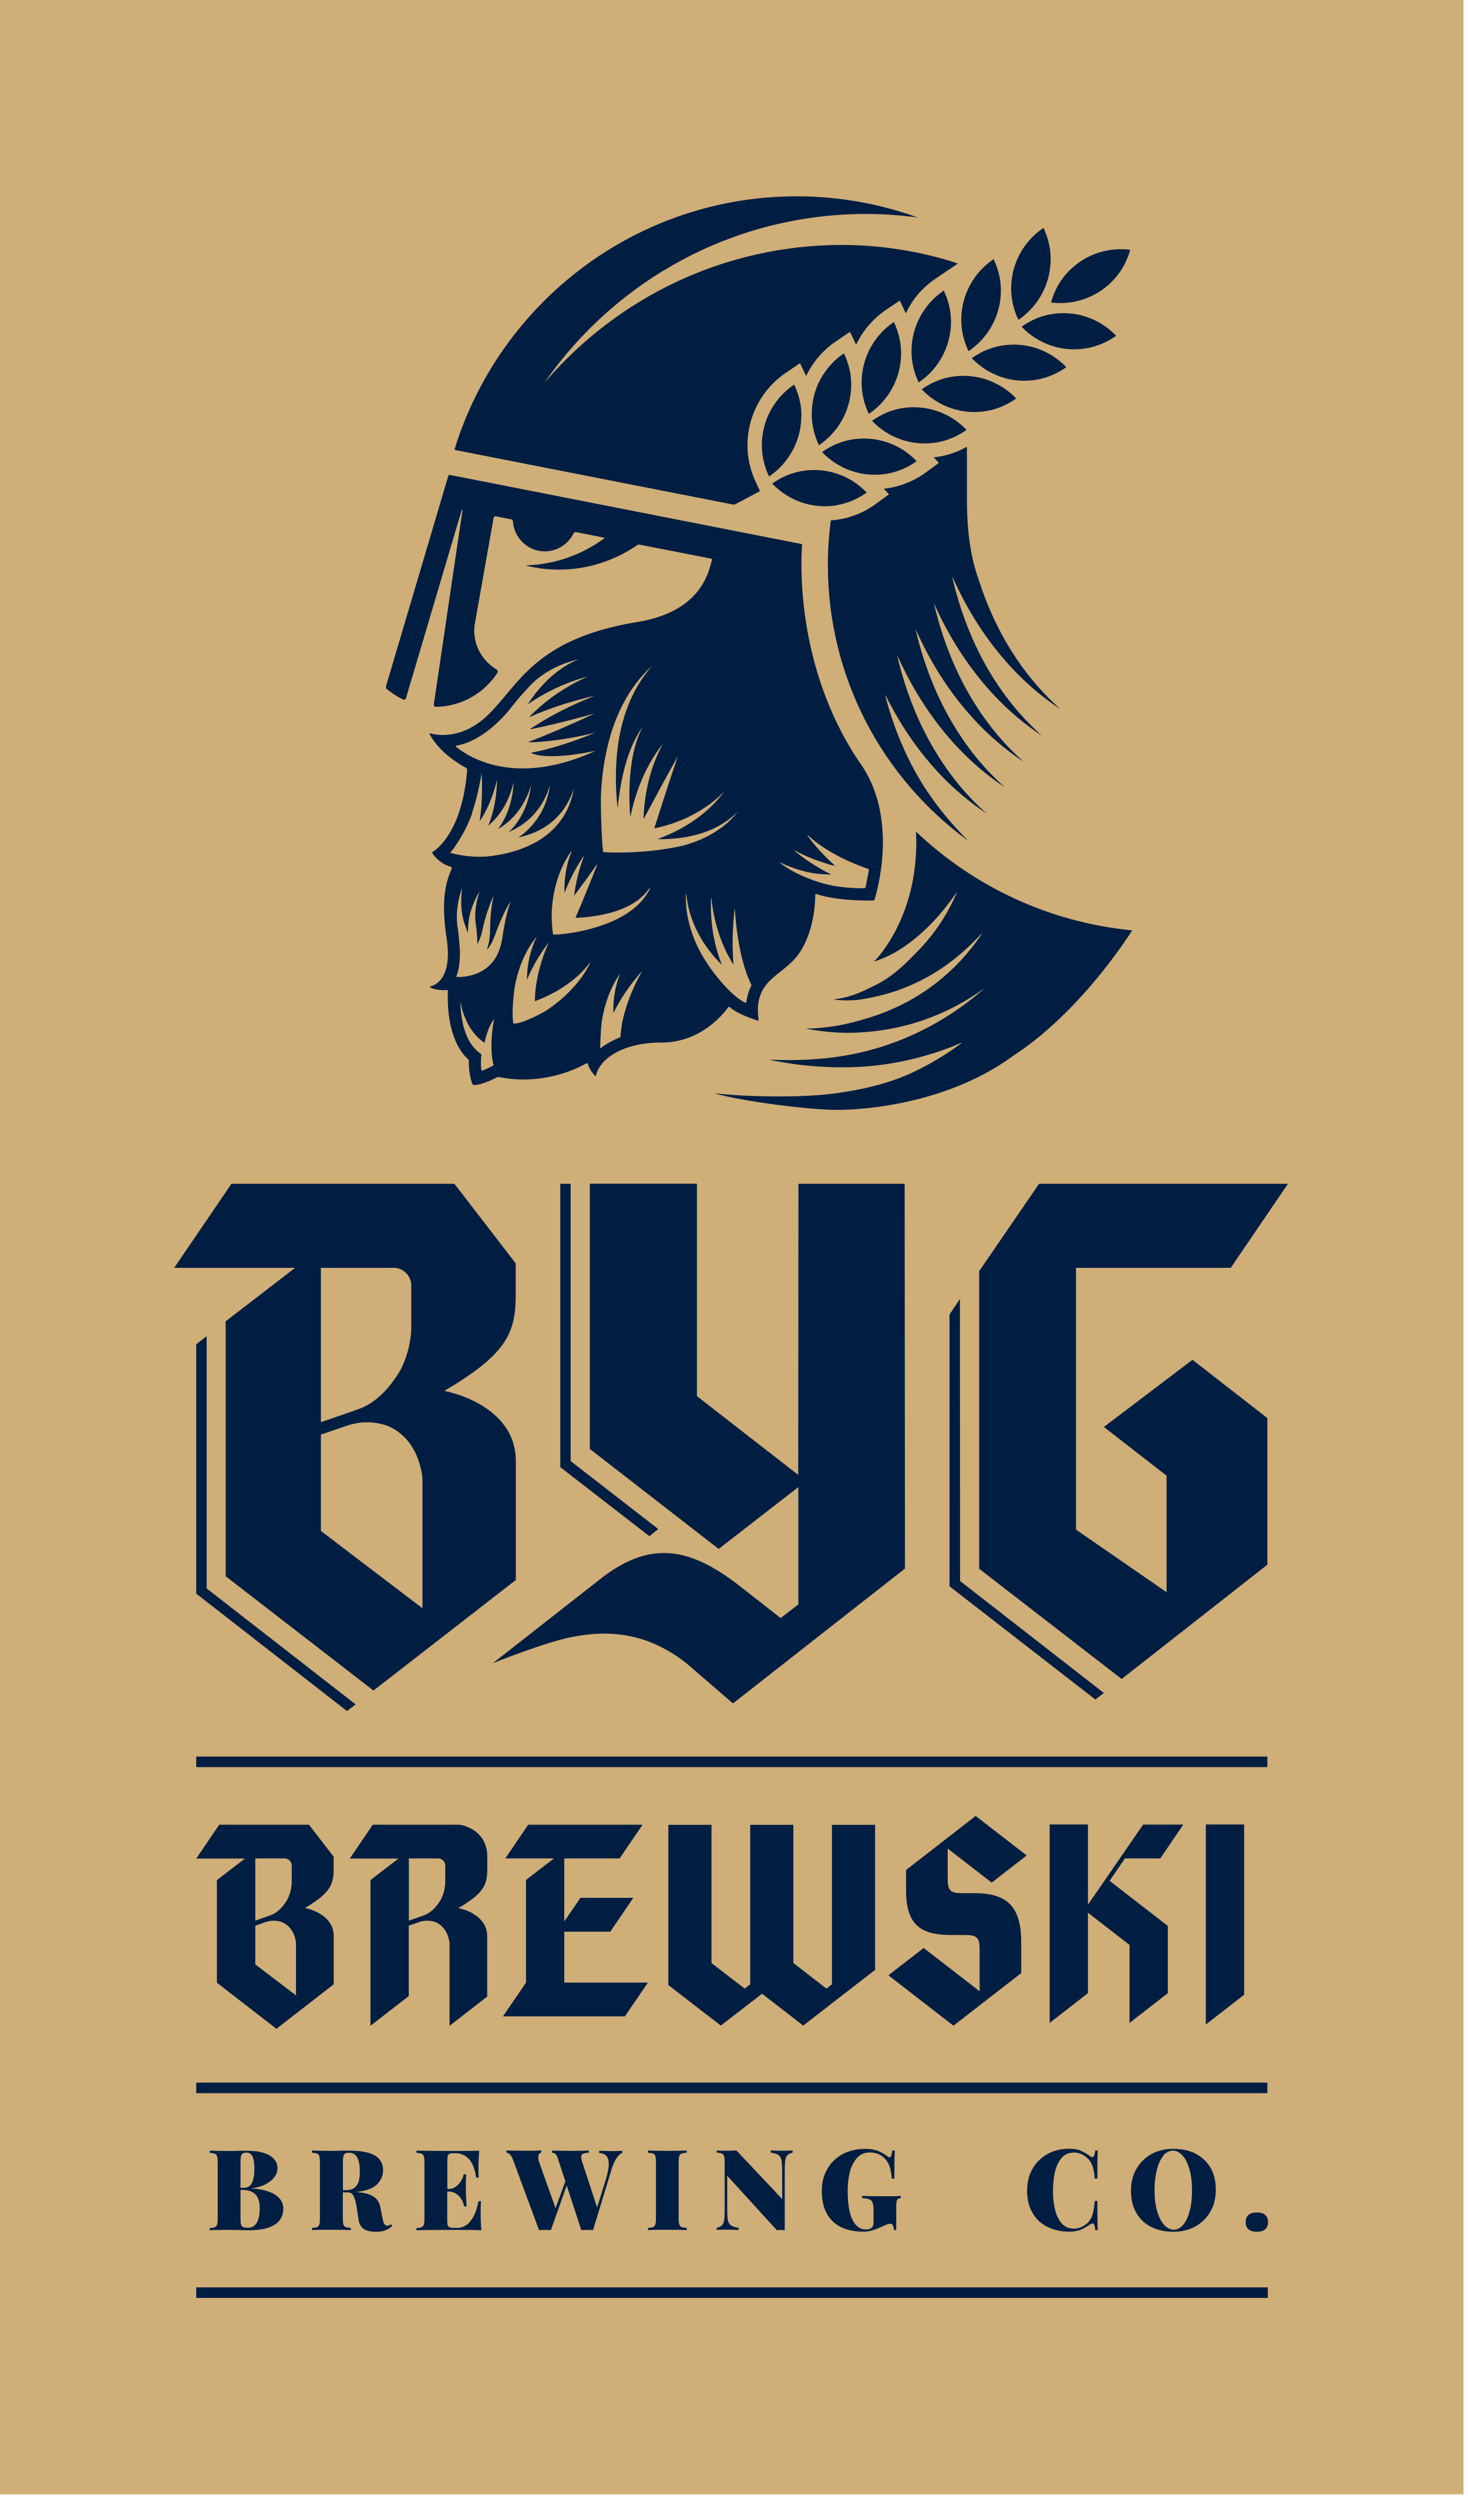
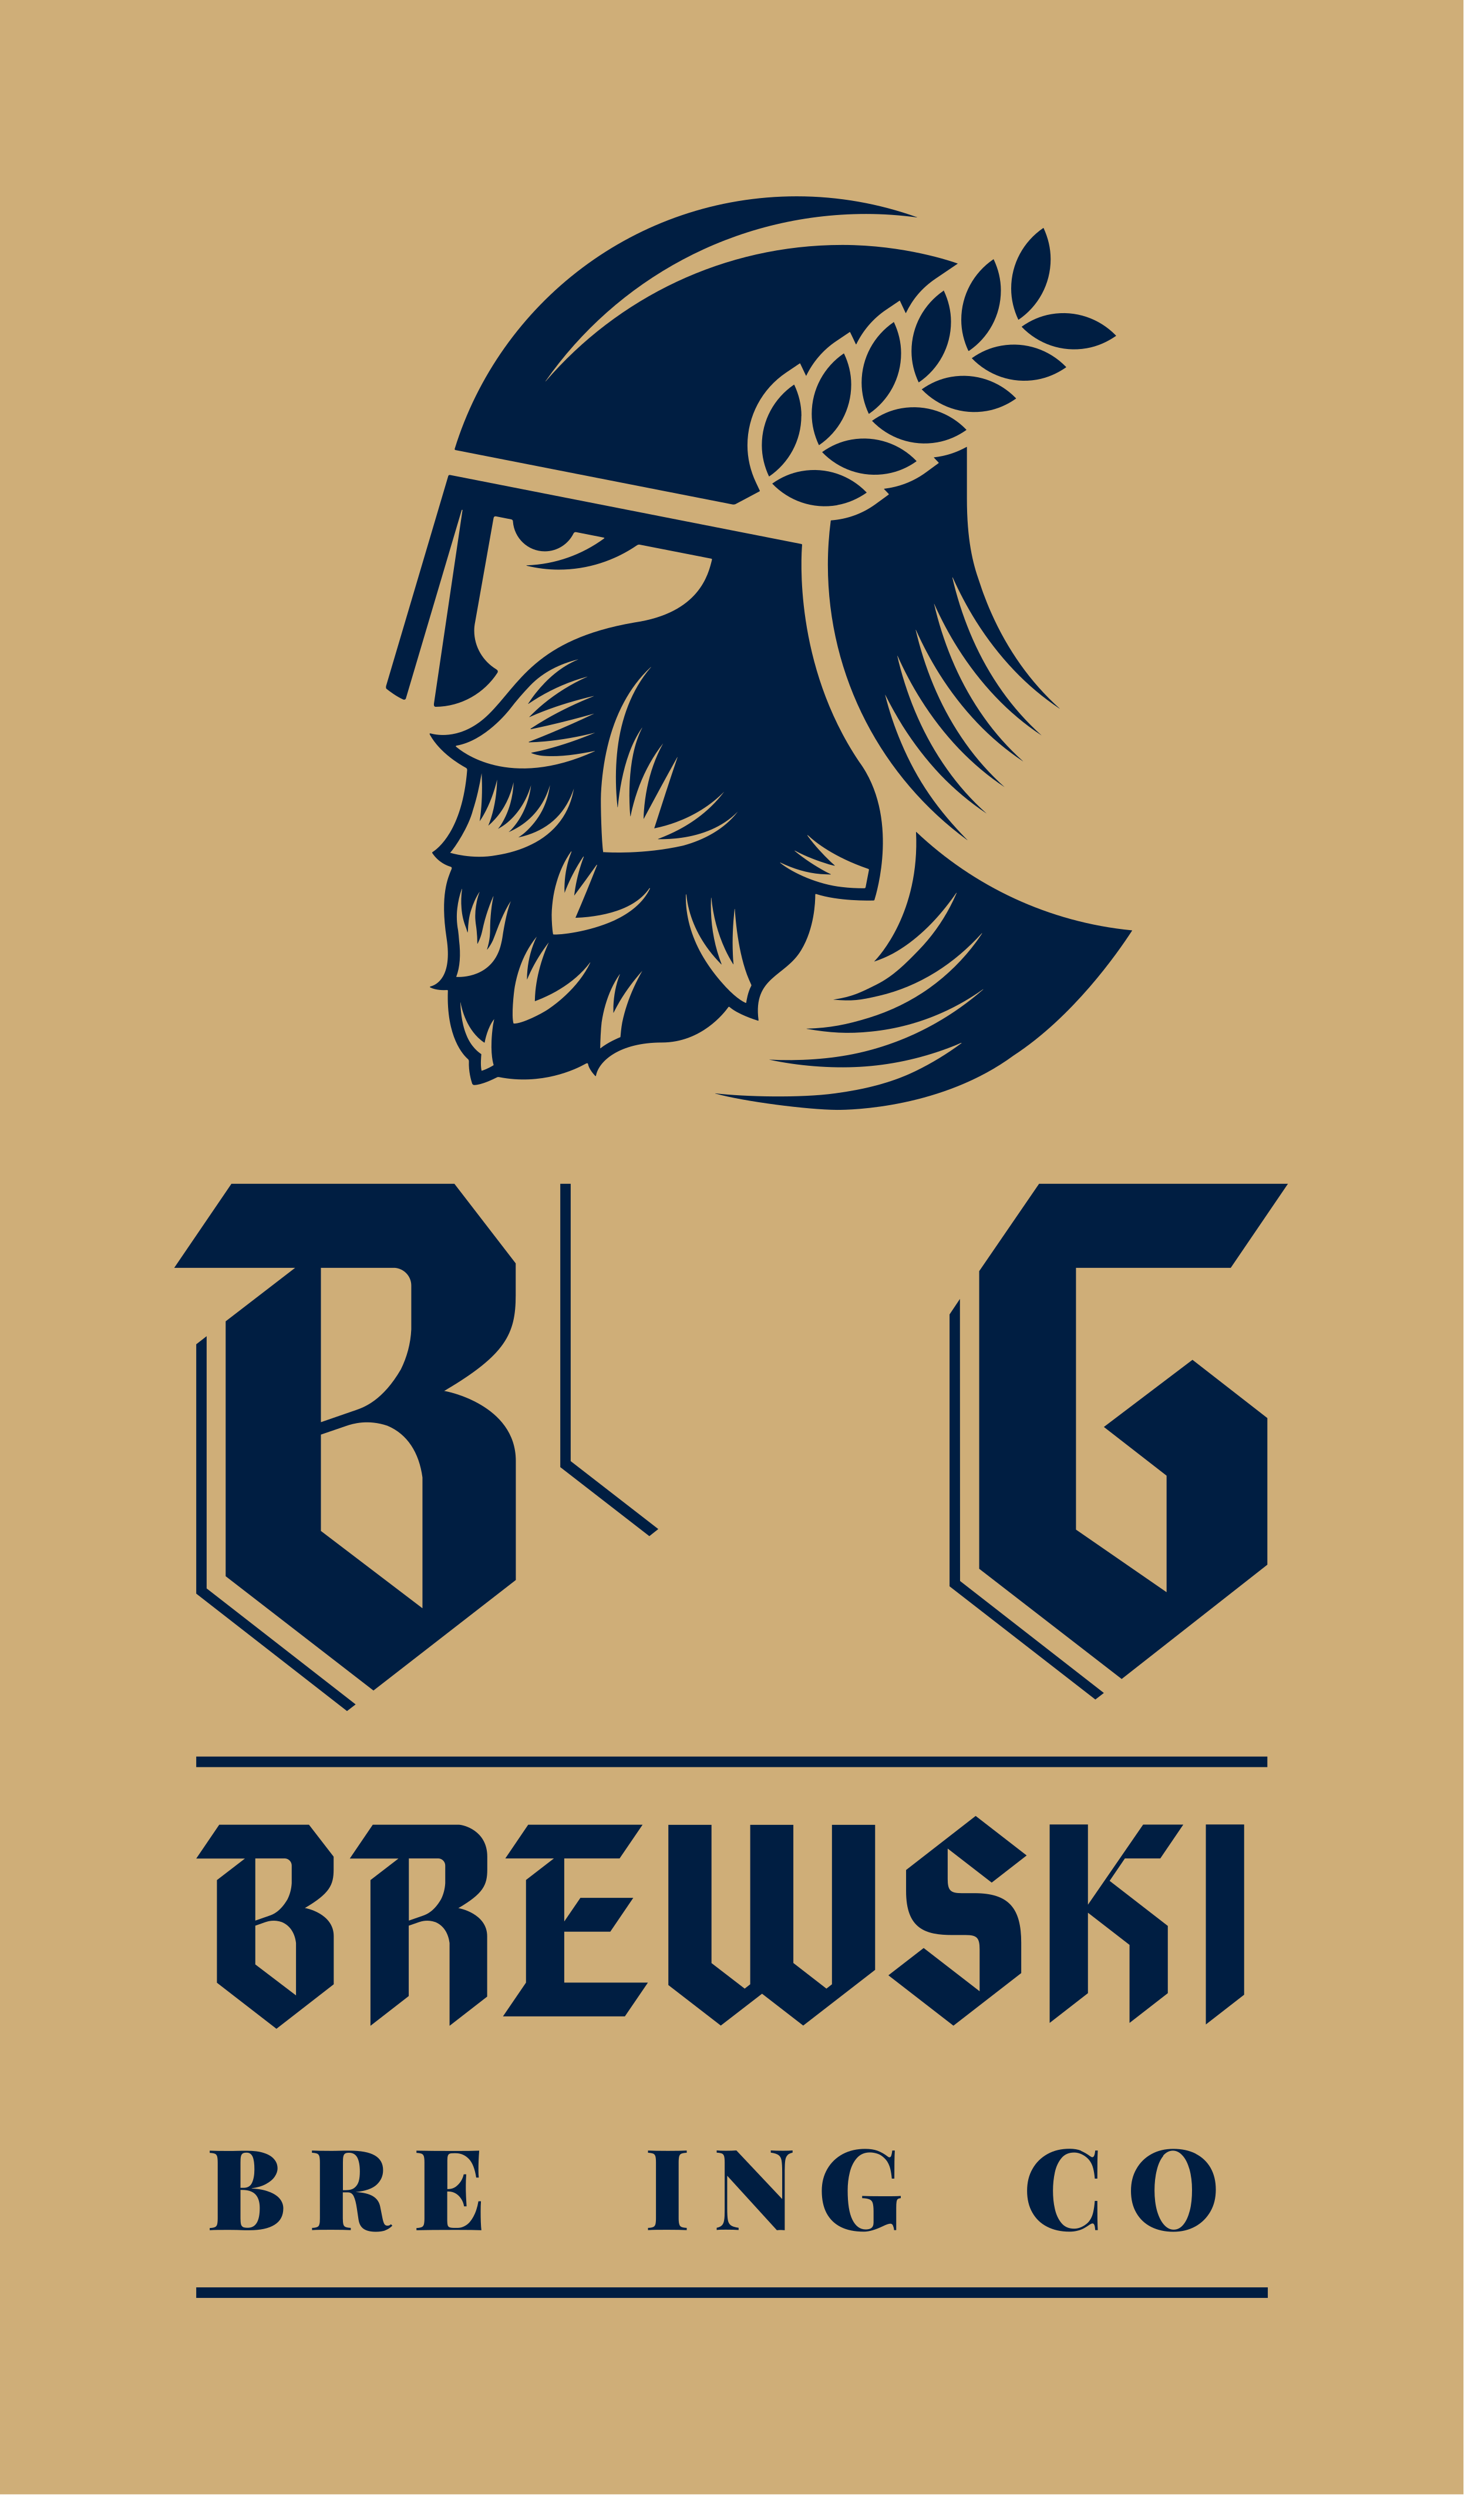
<svg xmlns="http://www.w3.org/2000/svg" width="104" height="177" viewBox="0 0 104 177" fill="none">
  <path d="M103.68 0H0V176.608H103.68V0Z" fill="#CFAE78" />
  <path d="M59.763 25.034C58.4 25.969 57.506 27.533 57.506 29.309C57.506 30.095 57.694 30.826 58.008 31.501C58.008 31.509 58.016 31.525 58.039 31.509C59.403 30.582 60.304 29.01 60.304 27.227C60.304 26.441 60.116 25.71 59.802 25.05C59.794 25.026 59.779 25.019 59.755 25.042" fill="#001E42" />
  <path d="M63.297 22.819C61.934 23.754 61.041 25.317 61.041 27.093C61.041 27.879 61.229 28.617 61.542 29.285C61.542 29.285 61.55 29.309 61.573 29.293C62.937 28.358 63.838 26.794 63.838 25.011C63.838 24.225 63.65 23.494 63.337 22.826C63.329 22.803 63.313 22.795 63.29 22.819" fill="#001E42" />
  <path d="M66.832 20.595C65.468 21.53 64.575 23.094 64.575 24.869C64.575 25.655 64.763 26.394 65.076 27.062C65.076 27.062 65.084 27.077 65.108 27.062C66.471 26.134 67.373 24.563 67.373 22.779C67.373 21.994 67.184 21.263 66.871 20.595C66.863 20.571 66.847 20.563 66.824 20.587" fill="#001E42" />
  <path d="M68.642 24.846C70.014 23.911 70.907 22.347 70.907 20.563C70.907 19.778 70.719 19.047 70.405 18.379C70.398 18.355 70.382 18.348 70.358 18.371C68.995 19.306 68.101 20.87 68.101 22.646C68.101 23.431 68.29 24.17 68.603 24.838C68.603 24.838 68.611 24.861 68.634 24.838" fill="#001E42" />
  <path d="M72.169 22.63C73.532 21.703 74.433 20.131 74.433 18.348C74.433 17.562 74.245 16.831 73.94 16.163C73.932 16.14 73.916 16.132 73.893 16.155C72.529 17.09 71.636 18.654 71.636 20.43C71.636 21.216 71.824 21.954 72.137 22.622C72.137 22.63 72.145 22.646 72.169 22.63Z" fill="#001E42" />
  <path d="M59.316 35.76C60.084 35.627 60.774 35.312 61.377 34.896C61.401 34.88 61.401 34.864 61.377 34.849C60.225 33.662 58.533 33.049 56.793 33.356C56.017 33.489 55.328 33.803 54.724 34.228C54.724 34.228 54.708 34.236 54.724 34.259C55.876 35.454 57.569 36.074 59.324 35.768" fill="#001E42" />
  <path d="M58.258 31.996C58.258 31.996 58.243 32.004 58.258 32.028C59.41 33.222 61.103 33.843 62.859 33.536C63.627 33.403 64.316 33.096 64.912 32.672C64.935 32.656 64.935 32.641 64.912 32.625C63.768 31.438 62.075 30.826 60.327 31.124C59.551 31.258 58.862 31.572 58.258 31.996Z" fill="#001E42" />
  <path d="M61.793 29.78C61.793 29.78 61.769 29.796 61.793 29.812C62.945 31.006 64.638 31.627 66.393 31.32C67.161 31.187 67.851 30.873 68.446 30.456C68.47 30.44 68.47 30.425 68.446 30.409C67.302 29.223 65.609 28.61 63.862 28.908C63.086 29.042 62.396 29.356 61.801 29.78" fill="#001E42" />
  <path d="M65.319 27.588C66.471 28.782 68.164 29.403 69.912 29.097C70.68 28.963 71.369 28.649 71.965 28.232C71.988 28.217 71.988 28.201 71.965 28.185C70.813 26.999 69.12 26.386 67.38 26.684C66.605 26.818 65.915 27.132 65.311 27.557C65.311 27.557 65.296 27.564 65.311 27.588" fill="#001E42" />
  <path d="M68.854 25.372C70.006 26.567 71.698 27.187 73.454 26.881C74.222 26.747 74.912 26.433 75.515 26.017C75.538 26.001 75.538 25.985 75.515 25.969C74.363 24.783 72.678 24.17 70.93 24.477C70.155 24.61 69.465 24.924 68.862 25.349C68.862 25.349 68.838 25.364 68.862 25.38" fill="#001E42" />
  <path d="M72.388 23.149C73.54 24.343 75.233 24.964 76.988 24.657C77.756 24.524 78.446 24.209 79.049 23.793C79.073 23.777 79.073 23.761 79.049 23.746C77.897 22.559 76.205 21.946 74.465 22.245C73.689 22.378 72.999 22.693 72.396 23.117C72.396 23.117 72.38 23.133 72.396 23.149" fill="#001E42" />
  <path d="M32.248 31.863C33.447 32.098 51.73 35.681 51.879 35.713C52.036 35.744 52.13 35.681 52.13 35.681L53.815 34.786C53.815 34.786 53.839 34.77 53.823 34.731C53.807 34.699 53.564 34.181 53.564 34.181C53.157 33.324 52.953 32.436 52.953 31.525C52.953 29.458 53.98 27.533 55.696 26.378C55.696 26.378 56.621 25.757 56.652 25.734C56.683 25.718 56.691 25.742 56.691 25.742L57.099 26.598C57.099 26.598 57.106 26.622 57.122 26.598C57.592 25.632 58.306 24.783 59.23 24.162L60.186 23.518C60.186 23.518 60.21 23.494 60.225 23.518C60.241 23.541 60.562 24.217 60.633 24.374C60.641 24.39 60.657 24.374 60.664 24.374C61.135 23.408 61.848 22.559 62.765 21.939C62.765 21.939 63.697 21.31 63.721 21.294C63.744 21.278 63.752 21.294 63.752 21.294L64.159 22.159C64.159 22.159 64.167 22.182 64.183 22.159C64.653 21.192 65.288 20.406 66.291 19.723L67.835 18.678C67.835 18.678 67.859 18.662 67.835 18.654C67.506 18.536 64.097 17.342 59.677 17.342C51.276 17.342 43.753 21.09 38.659 26.999C38.651 27.007 38.635 27.007 38.651 26.983C43.674 19.825 51.973 15.149 61.362 15.149C62.584 15.149 63.776 15.236 64.959 15.393C64.982 15.393 64.982 15.385 64.959 15.377C62.294 14.427 59.434 13.9 56.448 13.9C45.053 13.9 35.414 21.428 32.209 31.792C32.209 31.808 32.209 31.847 32.256 31.855" fill="#001E42" />
  <path d="M56.777 29.442C56.777 28.657 56.589 27.926 56.276 27.258C56.268 27.235 56.252 27.227 56.229 27.25C54.865 28.185 53.972 29.749 53.972 31.525C53.972 32.31 54.16 33.049 54.473 33.717C54.473 33.725 54.481 33.741 54.505 33.725C55.868 32.79 56.77 31.218 56.77 29.442" fill="#001E42" />
-   <path d="M74.481 21.42C76.118 21.624 77.827 21.035 79.002 19.691C79.519 19.102 79.856 18.426 80.06 17.719C80.068 17.695 80.06 17.68 80.029 17.68C78.391 17.483 76.691 18.073 75.523 19.408C75.006 19.998 74.669 20.681 74.465 21.388C74.465 21.388 74.457 21.412 74.481 21.412" fill="#001E42" />
  <path d="M80.178 65.87C74.292 65.297 68.979 62.751 64.912 58.901C64.912 58.901 64.888 58.893 64.896 58.916C65.171 64.613 62.255 67.748 61.942 68.063C61.926 68.078 61.942 68.078 61.942 68.078C62.373 67.937 62.796 67.756 63.203 67.544C64.042 67.096 64.81 66.507 65.507 65.855C66.213 65.195 66.84 64.464 67.42 63.678C67.529 63.529 67.639 63.38 67.741 63.23C67.764 63.199 67.78 63.207 67.764 63.246C67.623 63.576 67.467 63.898 67.302 64.213C66.714 65.328 65.97 66.365 65.076 67.285C64.183 68.204 63.297 69.108 62.106 69.705C60.931 70.294 60.382 70.569 59.05 70.774C59.034 70.774 59.034 70.781 59.05 70.781C60.39 70.891 60.884 70.829 62.271 70.506C63.666 70.184 65.037 69.611 66.299 68.825C67.498 68.078 68.587 67.143 69.551 66.083C69.567 66.067 69.582 66.083 69.575 66.091C69.442 66.287 69.308 66.491 69.167 66.68C68.25 67.921 67.13 69.037 65.844 69.956C64.559 70.876 63.094 71.591 61.534 72.07C59.99 72.542 58.799 72.785 57.154 72.832C57.13 72.832 57.13 72.84 57.154 72.848C58.783 73.123 60.029 73.217 61.73 73.037C63.454 72.864 65.186 72.408 66.816 71.669C67.796 71.229 68.736 70.687 69.622 70.059C69.661 70.027 69.677 70.043 69.637 70.074C68.619 70.954 67.514 71.748 66.322 72.424C64.614 73.398 62.741 74.129 60.782 74.561C58.838 74.993 56.55 75.135 54.513 75.025C54.489 75.025 54.489 75.025 54.513 75.032C56.511 75.465 58.838 75.653 60.923 75.535C63.031 75.417 65.139 74.97 67.161 74.215C67.467 74.105 67.772 73.98 68.07 73.846C68.125 73.822 68.141 73.846 68.094 73.877C67.091 74.616 66.017 75.276 64.88 75.826C63.117 76.69 61.158 77.146 59.167 77.413C56.715 77.751 52.757 77.657 50.68 77.413C50.649 77.413 50.649 77.413 50.68 77.429C52.71 77.995 57.208 78.568 59.285 78.584C60.312 78.592 66.769 78.443 71.808 74.734C76.016 71.984 79.151 67.513 80.201 65.894C80.201 65.886 80.201 65.863 80.186 65.863" fill="#001E42" />
  <path d="M67.482 40.86C67.968 41.944 68.525 42.997 69.151 43.995C69.935 45.236 70.829 46.399 71.832 47.452C72.811 48.481 73.893 49.393 75.06 50.171C75.084 50.187 75.092 50.179 75.068 50.163C74.026 49.228 73.101 48.183 72.302 47.059C71.487 45.912 70.797 44.686 70.233 43.413C70.021 42.942 69.833 42.47 69.653 41.983C69.653 41.983 69.465 41.449 69.379 41.182C68.916 39.885 68.501 38.219 68.501 35.304V31.651C68.501 31.651 68.485 31.635 68.478 31.643C67.757 32.043 66.981 32.295 66.166 32.381C66.158 32.381 66.15 32.389 66.166 32.405C66.236 32.483 66.471 32.727 66.495 32.751C66.518 32.782 66.495 32.79 66.495 32.79L65.57 33.466C64.692 34.102 63.689 34.479 62.639 34.605C62.631 34.605 62.623 34.621 62.631 34.629C62.702 34.707 62.953 34.959 62.961 34.974C62.976 34.998 62.976 35.006 62.953 35.021C62.929 35.037 62.036 35.689 62.036 35.689C61.087 36.381 60.014 36.758 58.877 36.844C58.862 36.844 58.854 36.868 58.854 36.876C58.721 37.897 58.65 38.934 58.65 39.987C58.65 47.994 62.537 55.09 68.525 59.482C68.548 59.498 68.556 59.49 68.532 59.474C67.537 58.461 66.62 57.392 65.844 56.261C65.045 55.105 64.387 53.872 63.846 52.591C63.376 51.491 63 50.359 62.71 49.212C62.702 49.181 62.71 49.181 62.725 49.212C63.102 49.959 63.509 50.69 63.948 51.397C64.732 52.638 65.625 53.801 66.62 54.854C67.608 55.883 68.697 56.803 69.865 57.581C69.88 57.596 69.888 57.581 69.865 57.573C68.814 56.638 67.89 55.593 67.09 54.461C66.275 53.314 65.586 52.088 65.022 50.815C64.457 49.542 64.011 48.222 63.674 46.886C63.642 46.737 63.603 46.596 63.572 46.446C63.572 46.423 63.572 46.415 63.587 46.438C64.073 47.515 64.622 48.56 65.249 49.55C66.032 50.792 66.926 51.955 67.929 53.008C68.916 54.037 69.998 54.956 71.173 55.734C71.197 55.742 71.197 55.75 71.173 55.734C70.131 54.799 69.198 53.754 68.399 52.623C67.584 51.475 66.894 50.249 66.33 48.977C65.766 47.704 65.319 46.383 64.982 45.048C64.943 44.898 64.912 44.749 64.873 44.608C64.873 44.584 64.873 44.576 64.888 44.6C65.374 45.676 65.923 46.721 66.55 47.719C67.333 48.961 68.227 50.124 69.23 51.177C70.21 52.206 71.299 53.125 72.459 53.895C72.482 53.911 72.49 53.903 72.466 53.888C71.424 52.953 70.492 51.907 69.7 50.784C68.885 49.637 68.195 48.411 67.631 47.138C67.067 45.865 66.62 44.545 66.283 43.209C66.252 43.06 66.213 42.91 66.174 42.769C66.174 42.745 66.174 42.738 66.189 42.769C66.675 43.846 67.224 44.891 67.851 45.881C68.634 47.122 69.528 48.285 70.531 49.338C71.51 50.367 72.6 51.287 73.767 52.057C73.791 52.072 73.799 52.065 73.767 52.049C72.725 51.114 71.8 50.069 71.001 48.945C70.186 47.798 69.496 46.572 68.932 45.299C68.368 44.026 67.921 42.706 67.584 41.37C67.545 41.221 67.506 41.064 67.474 40.915C67.474 40.891 67.475 40.891 67.482 40.907" fill="#001E42" />
  <path d="M51.589 71.308C51.589 71.308 51.644 71.269 51.676 71.292C52.263 71.811 53.447 72.188 53.697 72.267C53.737 72.282 53.737 72.251 53.737 72.219C53.337 69.147 55.633 69.171 56.762 67.269C57.702 65.721 57.757 63.82 57.757 63.372C57.757 63.325 57.765 63.277 57.827 63.301C59.41 63.812 61.566 63.765 61.895 63.757C61.91 63.757 61.942 63.741 61.95 63.718C62.098 63.238 63.736 57.832 60.86 53.927C56.213 47.012 56.77 39.28 56.824 38.581C56.824 38.55 56.809 38.526 56.777 38.518L31.888 33.631C31.888 33.631 31.786 33.607 31.755 33.709C31.386 34.943 27.82 47.012 27.358 48.552C27.335 48.639 27.335 48.741 27.39 48.78C27.578 48.929 28.071 49.307 28.565 49.527C28.659 49.566 28.745 49.511 28.761 49.432L32.711 36.106C32.711 36.106 32.773 36.074 32.766 36.121L30.744 49.809C30.728 49.927 30.744 50.037 30.861 50.045C32.695 50.029 34.309 49.071 35.242 47.633C35.305 47.507 35.242 47.444 35.148 47.382C34.223 46.816 33.596 45.81 33.596 44.647C33.596 44.443 33.62 44.246 33.659 44.05L34.96 36.719C34.975 36.624 35.007 36.538 35.148 36.562L36.221 36.774C36.284 36.789 36.339 36.837 36.339 36.907C36.339 36.907 36.339 36.915 36.339 36.923C36.425 38.102 37.397 39.037 38.596 39.037C39.489 39.037 40.265 38.518 40.634 37.764C40.665 37.701 40.736 37.662 40.814 37.677L42.765 38.062C42.836 38.078 42.82 38.102 42.797 38.125C41.253 39.257 39.372 39.956 37.327 40.027C37.287 40.027 37.287 40.05 37.319 40.058C38.04 40.231 38.8 40.333 39.576 40.333C41.645 40.333 43.549 39.689 45.132 38.605C45.187 38.565 45.265 38.55 45.328 38.565L50.39 39.555C50.437 39.563 50.445 39.595 50.437 39.634C50.187 40.655 49.552 43.398 44.952 44.073C37.891 45.283 36.762 48.481 34.607 50.587C32.773 52.379 30.994 52.065 30.516 51.931C30.43 51.915 30.414 51.947 30.462 52.033C31.182 53.314 32.57 54.123 32.985 54.351C33.063 54.391 33.102 54.438 33.095 54.54C32.75 58.83 30.986 60.111 30.649 60.323C30.618 60.339 30.61 60.378 30.626 60.401C31.073 61.069 31.676 61.297 31.927 61.368C32.005 61.392 32.021 61.455 31.99 61.533C31.739 62.146 31.167 63.34 31.637 66.421C32.068 69.21 30.892 69.744 30.509 69.838C30.454 69.846 30.438 69.894 30.485 69.917C30.892 70.121 31.457 70.114 31.66 70.098C31.692 70.098 31.731 70.098 31.731 70.145C31.606 73.461 32.844 74.726 33.157 74.993C33.189 75.017 33.22 75.087 33.22 75.15C33.189 75.85 33.369 76.47 33.447 76.714C33.463 76.761 33.518 76.824 33.588 76.824C34.113 76.824 34.968 76.4 35.203 76.282C35.242 76.258 35.297 76.25 35.336 76.258C38.361 76.863 40.759 75.724 41.449 75.339C41.558 75.276 41.637 75.245 41.66 75.339C41.723 75.685 42.036 76.038 42.162 76.172C42.185 76.195 42.209 76.211 42.224 76.156C42.413 75.142 43.87 73.814 46.887 73.814C49.701 73.814 51.323 71.693 51.589 71.324M55.281 61.069C56.213 61.517 57.161 61.808 58.149 61.887C58.384 61.902 58.619 61.91 58.846 61.918C58.862 61.918 58.87 61.902 58.854 61.895C58.744 61.84 58.627 61.785 58.517 61.73C57.733 61.305 56.989 60.818 56.315 60.26C56.276 60.229 56.291 60.213 56.331 60.236C57.099 60.645 57.914 60.952 58.736 61.203C58.862 61.242 58.995 61.266 59.12 61.297C59.136 61.297 59.144 61.289 59.136 61.274C59.042 61.195 58.948 61.109 58.862 61.03C58.282 60.472 57.725 59.875 57.255 59.231C57.193 59.144 57.146 59.058 57.287 59.184C57.757 59.624 59.074 60.684 61.503 61.517C61.558 61.533 61.566 61.565 61.558 61.612C61.519 61.816 61.401 62.437 61.323 62.822C61.307 62.892 61.244 62.892 61.213 62.892C60.672 62.892 60.171 62.869 59.661 62.806C57.992 62.633 56.19 61.832 55.281 61.101C55.257 61.077 55.257 61.062 55.281 61.077M32.303 52.843C32.303 52.843 32.287 52.803 32.327 52.795C34.341 52.458 35.994 50.383 36.167 50.155C36.582 49.613 37.044 49.079 37.562 48.536C38.486 47.578 39.678 47.004 40.939 46.69C40.963 46.69 40.971 46.69 40.947 46.698C39.74 47.201 38.761 48.065 37.969 49.055C37.773 49.299 37.593 49.558 37.42 49.817C37.405 49.833 37.42 49.849 37.436 49.833C37.679 49.668 37.922 49.519 38.165 49.369C39.246 48.725 40.406 48.23 41.605 47.908C41.621 47.908 41.629 47.908 41.605 47.916C40.477 48.419 39.427 49.071 38.494 49.841C38.149 50.124 37.82 50.438 37.507 50.752C37.491 50.768 37.507 50.784 37.522 50.768C37.836 50.627 38.149 50.493 38.463 50.375C39.638 49.919 40.837 49.566 42.044 49.283C42.075 49.283 42.075 49.283 42.044 49.299C40.892 49.762 39.772 50.289 38.706 50.902C38.33 51.122 37.961 51.35 37.601 51.585C37.569 51.609 37.585 51.632 37.632 51.625C38.016 51.546 38.408 51.46 38.792 51.373C39.889 51.122 40.978 50.839 42.068 50.532C42.083 50.532 42.091 50.532 42.068 50.54C41.049 51.027 40.014 51.483 38.964 51.923C38.478 52.127 37.985 52.324 37.491 52.513C37.444 52.528 37.444 52.56 37.491 52.56C37.852 52.552 38.212 52.528 38.58 52.497C39.764 52.387 40.955 52.175 42.123 51.884C42.146 51.884 42.154 51.884 42.123 51.892C41.01 52.355 39.858 52.756 38.674 53.062C38.353 53.149 38.024 53.22 37.695 53.282C37.632 53.29 37.624 53.314 37.663 53.33C37.804 53.385 38.126 53.495 38.51 53.518C39.756 53.605 40.923 53.408 42.138 53.172C42.154 53.172 42.154 53.172 42.138 53.188C36.033 55.962 32.671 53.188 32.272 52.835M31.872 60.401C32.225 60.024 33.197 58.555 33.502 57.368C33.776 56.52 33.972 55.64 34.121 54.744C34.168 55.648 34.16 56.567 34.066 57.478C34.043 57.699 34.019 57.926 33.98 58.146C34.082 58.005 34.176 57.856 34.262 57.699C34.693 56.936 35.007 56.08 35.218 55.2C35.195 56.111 35.069 57.023 34.787 57.926C34.733 58.107 34.662 58.28 34.591 58.461C34.764 58.319 34.921 58.162 35.069 57.997C35.72 57.29 36.159 56.371 36.386 55.38C36.347 56.394 36.088 57.423 35.532 58.335C35.461 58.461 35.367 58.571 35.281 58.689C35.461 58.586 35.642 58.476 35.806 58.351C36.668 57.691 37.295 56.701 37.624 55.593C37.483 56.732 37.029 57.879 36.198 58.767C36.143 58.822 36.088 58.869 36.033 58.916C36.308 58.799 36.574 58.657 36.833 58.492C37.334 58.17 37.789 57.754 38.149 57.258C38.518 56.764 38.784 56.19 38.964 55.585C38.878 56.213 38.698 56.834 38.4 57.408C38.102 57.981 37.679 58.508 37.185 58.948C37.044 59.074 36.88 59.184 36.723 59.294C36.95 59.246 37.178 59.184 37.397 59.113C38.142 58.869 38.847 58.476 39.411 57.911C39.983 57.345 40.398 56.614 40.657 55.828C40.516 56.646 40.21 57.455 39.685 58.146C39.168 58.838 38.463 59.396 37.671 59.781C36.888 60.174 36.033 60.417 35.179 60.551C33.439 60.881 31.864 60.37 31.864 60.37M35.015 72.133C34.999 72.204 34.968 72.361 34.928 72.573C34.693 74.27 34.889 75.142 34.968 75.386C34.968 75.394 34.968 75.41 34.96 75.425C34.874 75.48 34.497 75.7 34.137 75.81C34.137 75.81 34.113 75.81 34.113 75.795C34.027 75.378 34.09 74.797 34.098 74.663C34.098 74.639 34.098 74.632 34.082 74.624C33.957 74.545 33.369 74.137 33.032 73.257C32.671 72.384 32.624 71.3 32.617 70.986C32.617 70.962 32.624 70.962 32.632 70.986C32.695 71.371 33.055 72.989 34.309 73.822C34.309 73.822 34.325 73.822 34.333 73.822C34.356 73.689 34.544 72.722 35.015 72.149C35.023 72.141 35.038 72.133 35.03 72.149M36.19 63.796C36.01 64.267 35.892 64.755 35.791 65.242C35.736 65.493 35.696 65.753 35.649 66.004C35.61 66.248 35.579 66.523 35.508 66.798C34.96 69.257 32.601 69.186 32.342 69.171C32.327 69.171 32.327 69.155 32.327 69.147C32.585 68.471 32.648 67.607 32.523 66.578C32.507 66.334 32.483 66.098 32.452 65.863C32.358 65.375 32.334 64.81 32.397 64.315C32.452 63.843 32.554 63.387 32.711 62.955C32.726 62.916 32.734 62.924 32.734 62.955C32.671 63.411 32.656 63.867 32.695 64.315C32.734 64.81 32.836 65.242 33.024 65.713C33.055 65.808 33.087 65.902 33.11 66.004C33.11 66.02 33.134 66.02 33.134 66.004C33.134 65.973 33.142 65.941 33.15 65.902C33.165 65.446 33.22 64.896 33.377 64.433C33.518 63.985 33.706 63.552 33.957 63.167C33.972 63.144 33.98 63.144 33.972 63.167C33.808 63.592 33.722 64.047 33.682 64.487C33.667 64.723 33.659 64.951 33.682 65.187C33.698 65.415 33.745 65.635 33.769 65.894C33.8 66.193 33.816 66.499 33.816 66.805C33.816 66.821 33.831 66.829 33.839 66.813C33.941 66.609 34.035 66.389 34.098 66.169C34.16 65.965 34.2 65.721 34.262 65.478C34.317 65.242 34.388 64.998 34.458 64.77C34.599 64.323 34.756 63.89 34.944 63.466C34.952 63.45 34.96 63.45 34.96 63.466C34.858 63.914 34.803 64.37 34.764 64.825C34.74 65.061 34.733 65.297 34.725 65.533C34.725 65.768 34.725 66.004 34.701 66.271C34.67 66.593 34.599 66.908 34.505 67.214C34.505 67.23 34.505 67.238 34.521 67.23C34.678 67.033 34.811 66.813 34.921 66.578C35.101 66.145 35.281 65.603 35.493 65.132C35.696 64.668 35.916 64.205 36.198 63.788C36.206 63.773 36.214 63.773 36.206 63.788M41.817 68.165C41.394 69.045 40.759 69.831 40.03 70.506C39.662 70.852 39.262 71.166 38.839 71.457C38.416 71.748 36.989 72.494 36.402 72.471C36.386 72.471 36.378 72.455 36.378 72.455C36.221 71.929 36.394 70.286 36.472 69.846C36.551 69.406 36.66 68.982 36.801 68.566C37.076 67.748 37.483 66.986 38.008 66.334C38.016 66.326 38.024 66.326 38.016 66.334C37.656 67.081 37.444 67.882 37.366 68.683C37.342 68.903 37.334 69.116 37.334 69.336C37.334 69.344 37.342 69.351 37.35 69.336C37.42 69.163 37.499 68.998 37.577 68.825C37.938 68.078 38.369 67.387 38.862 66.743C38.862 66.735 38.878 66.735 38.87 66.743C38.541 67.481 38.29 68.243 38.118 69.006C38.032 69.398 37.969 69.791 37.93 70.176C37.906 70.404 37.898 70.64 37.891 70.868C37.891 70.891 37.906 70.884 37.906 70.884C38.079 70.821 38.251 70.75 38.416 70.679C38.847 70.491 39.278 70.279 39.678 70.027C40.477 69.54 41.221 68.919 41.809 68.141C41.809 68.133 41.825 68.141 41.809 68.141M45.516 68.715C45.077 69.493 44.701 70.294 44.427 71.119C44.285 71.544 44.168 71.968 44.082 72.392C44.011 72.762 43.964 73.288 43.956 73.406C43.956 73.422 43.956 73.43 43.941 73.437C43.823 73.484 43.094 73.783 42.538 74.223C42.538 74.223 42.522 74.223 42.522 74.215C42.522 73.814 42.569 72.785 42.624 72.377C42.687 71.96 42.773 71.552 42.891 71.151C43.118 70.373 43.447 69.626 43.901 68.982C43.917 68.966 43.925 68.966 43.917 68.982C43.627 69.713 43.486 70.483 43.455 71.245C43.455 71.394 43.455 71.552 43.455 71.701C43.455 71.716 43.471 71.716 43.471 71.701C43.611 71.426 43.753 71.151 43.909 70.891C44.38 70.106 44.92 69.391 45.516 68.723C45.524 68.707 45.532 68.723 45.524 68.723M46.049 62.908C45.814 63.411 45.445 63.859 45.014 64.228C44.568 64.613 44.05 64.92 43.517 65.171C41.676 66.004 39.591 66.208 39.207 66.161C39.192 66.161 39.184 66.145 39.184 66.145C39.113 65.8 39.09 65.124 39.09 65.124C39.066 64.637 39.105 64.205 39.16 63.757C39.215 63.317 39.309 62.885 39.434 62.46C39.654 61.69 39.991 60.959 40.438 60.315C40.477 60.26 40.508 60.268 40.477 60.339C40.187 61.054 40.038 61.808 39.999 62.554C39.983 62.775 39.983 63.002 39.999 63.222C39.999 63.23 39.999 63.238 39.999 63.222C40.062 63.042 40.132 62.861 40.21 62.688C40.516 61.981 40.884 61.305 41.307 60.677C41.347 60.622 41.37 60.629 41.347 60.692C41.08 61.4 40.884 62.122 40.759 62.853C40.728 63.034 40.704 63.215 40.681 63.395C40.681 63.403 40.681 63.411 40.688 63.403C41.221 62.688 41.746 61.973 42.256 61.25C42.287 61.211 42.311 61.219 42.295 61.266C41.809 62.507 41.307 63.733 40.775 64.967C40.775 64.967 40.767 64.99 40.775 64.983C41.072 64.975 41.378 64.951 41.668 64.92C42.217 64.857 42.765 64.763 43.298 64.613C44.333 64.323 45.375 63.82 46.017 62.877C46.025 62.861 46.033 62.869 46.025 62.877M42.773 60.37C42.773 60.37 42.734 60.346 42.734 60.331C42.624 59.718 42.538 56.976 42.577 56.182C42.632 55.066 42.781 53.943 43.039 52.858C43.298 51.766 43.674 50.705 44.199 49.731C44.693 48.804 45.328 47.947 46.088 47.248C46.127 47.209 46.143 47.216 46.104 47.256C44.709 48.874 44.003 50.933 43.753 52.992C43.627 54.053 43.604 55.121 43.666 56.182C43.682 56.496 43.713 56.819 43.745 57.133C43.745 57.172 43.76 57.172 43.768 57.133C43.831 56.504 43.917 55.876 44.043 55.255C44.309 53.943 44.724 52.63 45.477 51.538C45.5 51.507 45.508 51.515 45.492 51.538C44.897 52.717 44.693 54.029 44.615 55.318C44.575 55.986 44.583 56.646 44.615 57.313C44.623 57.471 44.638 57.62 44.654 57.777C44.654 57.809 44.677 57.809 44.677 57.777C44.709 57.62 44.74 57.455 44.779 57.298C44.92 56.724 45.093 56.158 45.304 55.608C45.72 54.532 46.284 53.51 46.981 52.63C46.989 52.615 46.997 52.615 46.981 52.63C46.433 53.62 46.064 54.689 45.845 55.773C45.735 56.323 45.657 56.881 45.618 57.439C45.602 57.612 45.602 57.793 45.594 57.966C45.594 57.981 45.602 57.981 45.61 57.966C46.386 56.52 47.169 55.066 47.969 53.636C47.992 53.589 48.008 53.597 47.992 53.636C47.428 55.294 46.887 56.968 46.354 58.634C46.347 58.649 46.354 58.657 46.362 58.649C46.887 58.539 47.404 58.398 47.906 58.209C49.16 57.746 50.343 57.031 51.307 56.048C51.315 56.041 51.323 56.048 51.307 56.048C50.484 57.156 49.372 58.06 48.133 58.72C47.648 58.979 47.146 59.199 46.629 59.396C46.613 59.396 46.613 59.419 46.629 59.419C47.177 59.419 47.734 59.396 48.274 59.317C49.724 59.113 51.174 58.571 52.248 57.486C52.263 57.471 52.271 57.471 52.248 57.494C51.315 58.704 49.873 59.474 48.384 59.875C45.586 60.504 43.063 60.354 42.742 60.331M48.596 63.364C48.596 63.285 48.619 63.285 48.627 63.364C48.776 64.802 49.372 66.138 50.21 67.253C50.484 67.623 50.782 67.953 51.103 68.283C51.119 68.291 51.127 68.283 51.119 68.267C51.009 67.976 50.908 67.686 50.821 67.395C50.453 66.145 50.32 64.857 50.375 63.592C50.375 63.545 50.39 63.537 50.398 63.592C50.524 64.857 50.845 66.075 51.362 67.198C51.535 67.576 51.73 67.929 51.942 68.267C51.95 68.283 51.965 68.275 51.965 68.267C51.942 68.023 51.926 67.788 51.919 67.552C51.871 66.483 51.926 65.43 52.036 64.385C52.036 64.338 52.06 64.338 52.06 64.385C52.13 65.43 52.263 66.475 52.483 67.481C52.6 68.008 52.741 68.519 52.922 69.013C53.008 69.241 53.117 69.493 53.219 69.713C53.227 69.728 53.243 69.776 53.219 69.807C52.977 70.255 52.89 70.837 52.867 70.986C52.867 71.009 52.843 71.017 52.812 71.001C52.639 70.923 52.028 70.617 51.064 69.485C50.555 68.896 50.093 68.251 49.709 67.576C48.98 66.287 48.556 64.825 48.588 63.38" fill="#001E42" />
-   <path d="M89.786 147.456H13.902V148.203H89.786V147.456Z" fill="#001E42" />
  <path d="M89.786 124.37H13.902V125.117H89.786V124.37Z" fill="#001E42" />
  <path d="M89.817 161.953H13.902V162.7H89.817V161.953Z" fill="#001E42" />
  <path d="M85.428 129.179V143.339L88.14 141.233V129.179H85.428Z" fill="#001E42" />
  <path d="M23.643 137.084C23.643 135.473 21.645 135.088 21.598 135.096C23.346 134.067 23.636 133.47 23.636 132.37V131.458L21.888 129.195H15.532L13.902 131.592H17.351L15.368 133.116V140.384L19.584 143.645L23.643 140.494V137.084ZM18.087 131.584H20.195C20.454 131.599 20.666 131.819 20.666 132.087V133.336C20.642 133.745 20.54 134.13 20.368 134.475C19.851 135.363 19.318 135.56 19.082 135.638L18.087 135.984V131.584ZM20.979 141.288L18.087 139.088V136.345L18.8 136.094C18.988 136.031 19.427 135.898 19.976 136.094C20.548 136.338 20.885 136.864 20.971 137.571V141.296L20.979 141.288Z" fill="#001E42" />
  <path d="M31.543 133.336C31.519 133.745 31.418 134.13 31.245 134.475C30.728 135.363 30.195 135.552 29.96 135.638L28.965 135.984V131.584H31.073C31.331 131.599 31.543 131.819 31.543 132.087V133.336ZM32.483 135.096C34.231 134.067 34.521 133.477 34.521 132.37C34.521 132.37 34.521 133.312 34.521 131.458C34.521 129.604 32.828 129.195 32.491 129.195C32.154 129.195 26.41 129.195 26.41 129.195L24.78 131.592H28.228L26.245 133.116V143.433L28.957 141.327V136.345L29.678 136.094C29.866 136.031 30.297 135.898 30.853 136.094C31.425 136.338 31.755 136.872 31.849 137.571V143.433L34.513 141.366V137.092C34.513 135.481 32.523 135.096 32.468 135.104" fill="#001E42" />
  <path d="M39.975 140.376V136.77H43.235L44.865 134.373H41.119L39.975 136.047V131.584H43.894L45.524 129.195H37.42L35.798 131.584H39.239L37.264 133.108V140.376L35.634 142.765H44.27L45.9 140.376H39.975Z" fill="#001E42" />
  <path d="M70.264 133.289L72.733 131.372L69.12 128.574L64.191 132.401V133.902C64.191 136.597 65.594 137.006 67.459 137.006H68.415C69.206 137.006 69.402 137.202 69.402 138.019V140.989L65.437 137.925L62.937 139.858L67.545 143.425L72.349 139.701V137.556C72.349 135.104 71.471 134.043 69.042 134.043H68.125C67.333 134.043 67.138 133.847 67.138 133.03V130.884L70.249 133.289H70.264Z" fill="#001E42" />
  <path d="M78.611 133.171L79.692 131.584H82.2L83.83 129.187H80.985L77.075 134.86V129.179H74.363V143.229L77.075 141.123V135.426L80.021 137.705V143.229L82.733 141.123V136.361L78.611 133.171Z" fill="#001E42" />
  <path d="M58.94 129.203V140.494L58.548 140.801L56.205 138.986V129.203H53.149V140.494L52.757 140.801L50.406 138.993V129.203H47.35V140.549L51.064 143.417L53.987 141.162L56.903 143.417L61.997 139.473V129.203H58.94Z" fill="#001E42" />
  <path d="M19.106 155.196C19.443 155.337 19.686 155.502 19.843 155.707C19.999 155.911 20.07 156.131 20.07 156.359C20.07 156.877 19.866 157.262 19.451 157.522C19.035 157.781 18.448 157.907 17.688 157.907H17.304C16.943 157.891 16.598 157.883 16.246 157.883C15.627 157.883 15.164 157.883 14.858 157.907V157.75C15.031 157.75 15.156 157.718 15.227 157.687C15.305 157.655 15.352 157.592 15.383 157.498C15.407 157.412 15.423 157.262 15.423 157.066V153.114C15.423 152.909 15.407 152.768 15.383 152.681C15.352 152.587 15.305 152.524 15.227 152.493C15.148 152.461 15.031 152.438 14.858 152.43V152.273C15.164 152.289 15.619 152.296 16.23 152.296C16.332 152.296 16.637 152.296 17.139 152.281H17.507C17.977 152.281 18.377 152.328 18.698 152.438C19.02 152.54 19.263 152.689 19.419 152.878C19.584 153.066 19.662 153.286 19.662 153.53C19.662 153.727 19.592 153.923 19.459 154.119C19.325 154.316 19.114 154.489 18.84 154.638C18.565 154.787 18.221 154.889 17.829 154.937V154.952C18.346 154.976 18.769 155.062 19.106 155.204M17.194 152.477C17.131 152.516 17.092 152.579 17.069 152.681C17.045 152.776 17.037 152.917 17.037 153.106V154.905H17.256C17.547 154.905 17.742 154.787 17.852 154.552C17.962 154.316 18.024 154.002 18.024 153.601C18.024 153.2 17.985 152.901 17.899 152.705C17.813 152.509 17.672 152.414 17.476 152.414C17.351 152.414 17.264 152.43 17.202 152.469M18.401 156.327C18.401 155.911 18.299 155.589 18.103 155.377C17.899 155.164 17.586 155.054 17.147 155.054H17.037V157.074C17.037 157.262 17.053 157.412 17.076 157.498C17.1 157.585 17.155 157.647 17.225 157.687C17.296 157.718 17.405 157.734 17.554 157.734C18.119 157.734 18.401 157.27 18.401 156.335" fill="#001E42" />
  <path d="M27.295 157.922C27.107 157.985 26.88 158.017 26.629 158.017C26.269 158.017 25.979 157.954 25.775 157.82C25.571 157.687 25.446 157.467 25.399 157.152L25.281 156.359C25.227 155.99 25.156 155.707 25.062 155.51C24.976 155.322 24.835 155.227 24.647 155.227H24.286V157.058C24.286 157.255 24.302 157.404 24.325 157.49C24.349 157.585 24.404 157.647 24.482 157.679C24.56 157.71 24.678 157.734 24.85 157.742V157.899C24.537 157.883 24.098 157.875 23.526 157.875C22.883 157.875 22.413 157.875 22.108 157.899V157.742C22.28 157.742 22.405 157.71 22.476 157.679C22.554 157.647 22.601 157.585 22.625 157.49C22.656 157.404 22.664 157.255 22.664 157.058V153.106C22.664 152.909 22.648 152.76 22.625 152.674C22.593 152.579 22.546 152.516 22.468 152.485C22.39 152.454 22.272 152.43 22.1 152.422V152.265C22.405 152.281 22.86 152.289 23.471 152.289C23.573 152.289 23.879 152.289 24.38 152.273H24.748C25.556 152.273 26.159 152.383 26.551 152.611C26.943 152.839 27.139 153.184 27.139 153.656C27.139 154.057 26.99 154.394 26.692 154.677C26.394 154.96 25.893 155.133 25.195 155.204C25.736 155.235 26.143 155.329 26.425 155.502C26.7 155.667 26.872 155.919 26.935 156.241L27.099 157.066C27.139 157.262 27.186 157.396 27.233 157.475C27.288 157.553 27.358 157.585 27.452 157.585C27.546 157.585 27.632 157.553 27.695 157.482L27.797 157.585C27.64 157.742 27.468 157.852 27.272 157.922M24.451 152.477C24.388 152.516 24.349 152.579 24.325 152.681C24.302 152.776 24.294 152.917 24.294 153.106V155.07H24.513C24.772 155.07 24.976 155.015 25.117 154.897C25.258 154.787 25.36 154.63 25.415 154.442C25.47 154.253 25.493 154.017 25.493 153.75C25.493 153.318 25.43 152.988 25.313 152.76C25.195 152.54 24.999 152.422 24.725 152.422C24.607 152.422 24.513 152.438 24.451 152.477Z" fill="#001E42" />
  <path d="M34.106 157.907C33.745 157.891 33.142 157.883 32.287 157.883C31.049 157.883 30.125 157.891 29.505 157.907V157.75C29.678 157.75 29.795 157.718 29.874 157.687C29.952 157.655 29.999 157.592 30.03 157.498C30.054 157.404 30.07 157.262 30.07 157.066V153.114C30.07 152.909 30.054 152.768 30.03 152.681C29.999 152.587 29.952 152.524 29.874 152.493C29.795 152.461 29.678 152.438 29.505 152.43V152.273C30.117 152.289 31.049 152.296 32.287 152.296C33.063 152.296 33.62 152.289 33.949 152.273C33.91 152.768 33.894 153.216 33.894 153.609C33.894 153.852 33.902 154.049 33.917 154.182H33.737C33.643 153.569 33.471 153.121 33.212 152.854C32.954 152.587 32.64 152.454 32.28 152.454H32.178C32.037 152.454 31.927 152.461 31.864 152.485C31.802 152.509 31.755 152.556 31.731 152.626C31.707 152.697 31.692 152.807 31.692 152.956V154.992H31.77C31.958 154.992 32.131 154.937 32.28 154.834C32.428 154.724 32.554 154.591 32.656 154.434C32.75 154.277 32.82 154.112 32.852 153.947H33.032C33.008 154.261 33.001 154.52 33.001 154.724V155.086C33.001 155.314 33.024 155.691 33.055 156.217H32.875C32.844 156.013 32.773 155.84 32.671 155.683C32.569 155.526 32.444 155.4 32.287 155.306C32.131 155.212 31.958 155.164 31.762 155.164H31.684V157.239C31.684 157.388 31.7 157.498 31.723 157.569C31.747 157.64 31.794 157.679 31.856 157.702C31.919 157.726 32.029 157.742 32.17 157.742H32.436C32.632 157.742 32.82 157.679 33.008 157.561C33.204 157.443 33.377 157.239 33.533 156.956C33.69 156.673 33.816 156.312 33.894 155.856H34.074C34.059 156.045 34.051 156.288 34.051 156.587C34.051 157.129 34.066 157.577 34.106 157.922" fill="#001E42" />
-   <path d="M44.09 152.265V152.422C43.776 152.579 43.533 152.949 43.345 153.538L42.013 157.899C41.848 157.891 41.707 157.883 41.597 157.883C41.488 157.883 41.355 157.883 41.182 157.899L40.148 154.74L39.027 157.899C38.862 157.891 38.721 157.883 38.604 157.883C38.494 157.883 38.361 157.883 38.188 157.899L36.347 152.925C36.284 152.76 36.214 152.634 36.127 152.548C36.041 152.461 35.963 152.422 35.877 152.414V152.257C36.261 152.273 36.731 152.281 37.287 152.281C37.765 152.281 38.118 152.273 38.345 152.257V152.414C38.204 152.446 38.134 152.548 38.134 152.736C38.134 152.854 38.157 152.972 38.196 153.09L39.356 156.343L40.054 154.449L39.513 152.799C39.474 152.674 39.419 152.571 39.356 152.516C39.294 152.461 39.207 152.43 39.113 152.422V152.265C39.474 152.281 39.928 152.289 40.485 152.289C41.041 152.289 41.449 152.281 41.715 152.265V152.422C41.519 152.422 41.378 152.454 41.3 152.493C41.214 152.532 41.174 152.611 41.174 152.729C41.174 152.815 41.206 152.941 41.253 153.098L42.303 156.296L42.914 154.332C43.055 153.868 43.126 153.499 43.126 153.216C43.126 152.933 43.063 152.752 42.953 152.634C42.836 152.509 42.663 152.446 42.444 152.438V152.281C42.843 152.296 43.188 152.304 43.486 152.304C43.737 152.304 43.941 152.296 44.097 152.281" fill="#001E42" />
  <path d="M48.274 152.485C48.196 152.516 48.149 152.579 48.118 152.674C48.094 152.768 48.078 152.909 48.078 153.106V157.058C48.078 157.255 48.094 157.404 48.126 157.49C48.149 157.585 48.204 157.64 48.282 157.679C48.361 157.71 48.478 157.734 48.651 157.742V157.899C48.337 157.883 47.898 157.875 47.326 157.875C46.684 157.875 46.213 157.875 45.908 157.899V157.742C46.08 157.742 46.206 157.71 46.276 157.679C46.354 157.647 46.401 157.585 46.433 157.49C46.456 157.404 46.472 157.255 46.472 157.058V153.106C46.472 152.901 46.456 152.76 46.433 152.674C46.401 152.579 46.354 152.516 46.276 152.485C46.198 152.454 46.08 152.43 45.908 152.422V152.265C46.213 152.281 46.684 152.289 47.326 152.289C47.898 152.289 48.345 152.281 48.651 152.265V152.422C48.478 152.43 48.353 152.454 48.282 152.485" fill="#001E42" />
  <path d="M55.79 152.595C55.712 152.674 55.657 152.791 55.633 152.949C55.61 153.106 55.594 153.349 55.594 153.664V157.907C55.516 157.907 55.429 157.891 55.335 157.891C55.241 157.891 55.139 157.891 55.038 157.907L51.519 154.049V156.343C51.519 156.736 51.535 157.019 51.566 157.184C51.597 157.357 51.668 157.482 51.777 157.561C51.887 157.64 52.067 157.702 52.326 157.734V157.891C52.114 157.875 51.817 157.867 51.433 157.867C51.158 157.867 50.931 157.867 50.774 157.891V157.734C50.939 157.702 51.064 157.64 51.143 157.561C51.221 157.482 51.276 157.365 51.299 157.207C51.331 157.05 51.339 156.807 51.339 156.492V153.098C51.339 152.894 51.323 152.752 51.299 152.666C51.268 152.571 51.221 152.509 51.143 152.477C51.064 152.446 50.947 152.422 50.774 152.414V152.257C50.931 152.273 51.151 152.281 51.433 152.281C51.723 152.281 51.965 152.273 52.169 152.257L55.414 155.699V153.813C55.414 153.42 55.398 153.137 55.367 152.964C55.335 152.791 55.265 152.666 55.155 152.587C55.045 152.509 54.865 152.446 54.606 152.414V152.257C54.818 152.273 55.116 152.281 55.492 152.281C55.774 152.281 55.994 152.273 56.15 152.257V152.414C55.986 152.454 55.86 152.509 55.79 152.587" fill="#001E42" />
  <path d="M62.193 152.289C62.435 152.383 62.655 152.509 62.859 152.666C62.913 152.713 62.961 152.744 63.015 152.744C63.07 152.744 63.117 152.705 63.141 152.626C63.164 152.548 63.196 152.43 63.211 152.265H63.392C63.368 152.642 63.36 153.302 63.36 154.253H63.18C63.156 153.978 63.117 153.742 63.07 153.554C63.023 153.357 62.945 153.192 62.851 153.035C62.749 152.886 62.616 152.752 62.451 152.634C62.341 152.556 62.216 152.501 62.067 152.461C61.918 152.422 61.777 152.399 61.628 152.399C61.252 152.399 60.939 152.532 60.703 152.799C60.468 153.066 60.304 153.404 60.202 153.813C60.1 154.222 60.053 154.646 60.053 155.094C60.053 156.021 60.163 156.712 60.39 157.168C60.617 157.624 60.931 157.852 61.33 157.852C61.495 157.852 61.628 157.82 61.722 157.757C61.832 157.679 61.887 157.545 61.887 157.357V156.563C61.887 156.296 61.863 156.1 61.824 155.974C61.785 155.848 61.707 155.77 61.597 155.722C61.487 155.675 61.315 155.644 61.08 155.636V155.479C61.409 155.494 61.918 155.502 62.592 155.502C63.156 155.502 63.564 155.502 63.815 155.479V155.636C63.721 155.644 63.65 155.667 63.603 155.699C63.564 155.73 63.533 155.793 63.517 155.887C63.501 155.982 63.493 156.123 63.493 156.32V157.899H63.337C63.337 157.789 63.305 157.687 63.266 157.585C63.227 157.49 63.164 157.443 63.086 157.443C62.976 157.443 62.796 157.498 62.545 157.624C62.02 157.875 61.573 158.009 61.205 158.009C60.547 158.009 59.998 157.899 59.551 157.671C59.105 157.443 58.776 157.113 58.548 156.681C58.329 156.257 58.219 155.73 58.219 155.125C58.219 154.52 58.352 154.017 58.611 153.569C58.87 153.121 59.238 152.768 59.7 152.516C60.171 152.265 60.703 152.147 61.299 152.147C61.644 152.147 61.934 152.194 62.177 152.281" fill="#001E42" />
  <path d="M76.581 152.289C76.8 152.383 77.02 152.509 77.231 152.666C77.294 152.713 77.341 152.736 77.388 152.736C77.498 152.736 77.56 152.579 77.592 152.265H77.772C77.748 152.642 77.741 153.302 77.741 154.253H77.56C77.537 153.97 77.498 153.734 77.451 153.546C77.404 153.357 77.333 153.184 77.231 153.035C77.137 152.886 76.996 152.752 76.832 152.642C76.589 152.485 76.346 152.406 76.095 152.406C75.711 152.406 75.413 152.54 75.194 152.807C74.974 153.074 74.817 153.412 74.731 153.813C74.645 154.214 74.598 154.646 74.598 155.102C74.598 155.557 74.637 155.99 74.731 156.39C74.817 156.791 74.974 157.129 75.194 157.396C75.413 157.663 75.711 157.797 76.095 157.797C76.346 157.797 76.589 157.718 76.832 157.561C77.004 157.451 77.137 157.325 77.231 157.168C77.333 157.011 77.404 156.83 77.451 156.618C77.498 156.406 77.537 156.147 77.56 155.832H77.741C77.741 156.822 77.748 157.514 77.772 157.899H77.592C77.576 157.734 77.56 157.608 77.529 157.537C77.498 157.467 77.459 157.427 77.396 157.427C77.357 157.427 77.302 157.451 77.231 157.49C77.075 157.6 76.926 157.695 76.8 157.765C76.667 157.836 76.518 157.899 76.346 157.938C76.173 157.985 75.985 158.009 75.766 158.009C75.162 158.009 74.637 157.891 74.191 157.663C73.736 157.435 73.391 157.105 73.14 156.665C72.89 156.233 72.764 155.715 72.764 155.117C72.764 154.52 72.89 154.009 73.148 153.562C73.399 153.114 73.76 152.76 74.214 152.509C74.669 152.257 75.186 152.139 75.774 152.139C76.095 152.139 76.361 152.186 76.581 152.273" fill="#001E42" />
  <path d="M84.707 152.493C85.154 152.721 85.507 153.051 85.758 153.483C86.008 153.923 86.134 154.434 86.134 155.031C86.134 155.628 86.008 156.139 85.75 156.587C85.491 157.035 85.138 157.388 84.684 157.64C84.229 157.891 83.712 158.017 83.124 158.017C82.537 158.017 82.004 157.899 81.549 157.671C81.103 157.443 80.75 157.113 80.499 156.673C80.248 156.241 80.123 155.722 80.123 155.125C80.123 154.528 80.248 154.017 80.507 153.569C80.758 153.121 81.118 152.768 81.573 152.516C82.027 152.265 82.544 152.147 83.132 152.147C83.72 152.147 84.253 152.257 84.707 152.485M82.411 152.65C82.215 152.886 82.059 153.216 81.957 153.64C81.847 154.064 81.792 154.552 81.792 155.094C81.792 155.636 81.855 156.131 81.972 156.547C82.098 156.972 82.262 157.294 82.466 157.522C82.67 157.75 82.897 157.867 83.148 157.867C83.407 157.867 83.642 157.75 83.838 157.506C84.034 157.27 84.182 156.94 84.292 156.516C84.402 156.092 84.449 155.604 84.449 155.054C84.449 154.504 84.386 154.017 84.269 153.593C84.143 153.169 83.987 152.846 83.775 152.619C83.571 152.391 83.344 152.273 83.093 152.273C82.842 152.273 82.607 152.391 82.403 152.626" fill="#001E42" />
-   <path d="M89.629 156.822C89.762 156.94 89.833 157.113 89.833 157.333C89.833 157.553 89.762 157.726 89.629 157.844C89.496 157.962 89.3 158.017 89.041 158.017C88.783 158.017 88.587 157.962 88.454 157.844C88.32 157.726 88.25 157.561 88.25 157.333C88.25 157.105 88.32 156.94 88.454 156.822C88.587 156.705 88.783 156.65 89.041 156.65C89.3 156.65 89.488 156.705 89.629 156.822Z" fill="#001E42" />
  <path d="M14.639 94.606L13.902 95.179V112.835L24.584 121.149L25.195 120.677L14.639 112.466V94.606Z" fill="#001E42" />
  <path d="M46.636 108.262L40.43 103.453V83.817H39.693V103.878L46.002 108.765L46.636 108.262Z" fill="#001E42" />
  <path d="M36.543 103.438C36.543 99.438 31.59 98.48 31.465 98.487C35.806 95.926 36.535 94.457 36.535 91.714V89.451L32.193 83.817H16.395L12.343 89.766H20.909L15.987 93.553V111.602L26.457 119.695L36.543 111.869V103.43V103.438ZM22.734 89.766H27.969C28.62 89.82 29.137 90.355 29.137 91.023V94.126C29.09 95.14 28.824 96.099 28.4 96.955C27.115 99.163 25.783 99.642 25.211 99.839L22.734 100.695V89.766ZM29.921 113.865L22.734 108.396V101.575L24.521 100.963C24.991 100.798 26.073 100.483 27.444 100.947C28.871 101.544 29.694 102.864 29.929 104.609V113.857L29.921 113.865Z" fill="#001E42" />
  <path d="M68.007 91.966L67.271 93.066V112.317L77.6 120.332L78.203 119.868L68.015 111.94L68.007 91.966Z" fill="#001E42" />
-   <path d="M41.786 83.817V102.589L50.915 109.669L56.558 105.292V113.598L55.304 114.564L52.373 112.27C48.925 109.598 46.182 109.056 42.742 111.633L34.913 117.762C34.913 117.762 38.596 116.269 40.579 115.892C43.572 115.311 46.104 115.821 48.572 117.715L51.926 120.607L64.112 111.06L64.089 83.817H56.566L56.55 104.428L49.372 98.849V83.809H41.778L41.786 83.817Z" fill="#001E42" />
  <path d="M89.786 100.405L84.48 96.279L78.203 101.033L82.646 104.483V112.733L76.228 108.302V89.766H87.192L91.243 83.817H73.611L69.371 90.001V111.075L79.465 118.878L89.786 110.785V100.405Z" fill="#001E42" />
</svg>